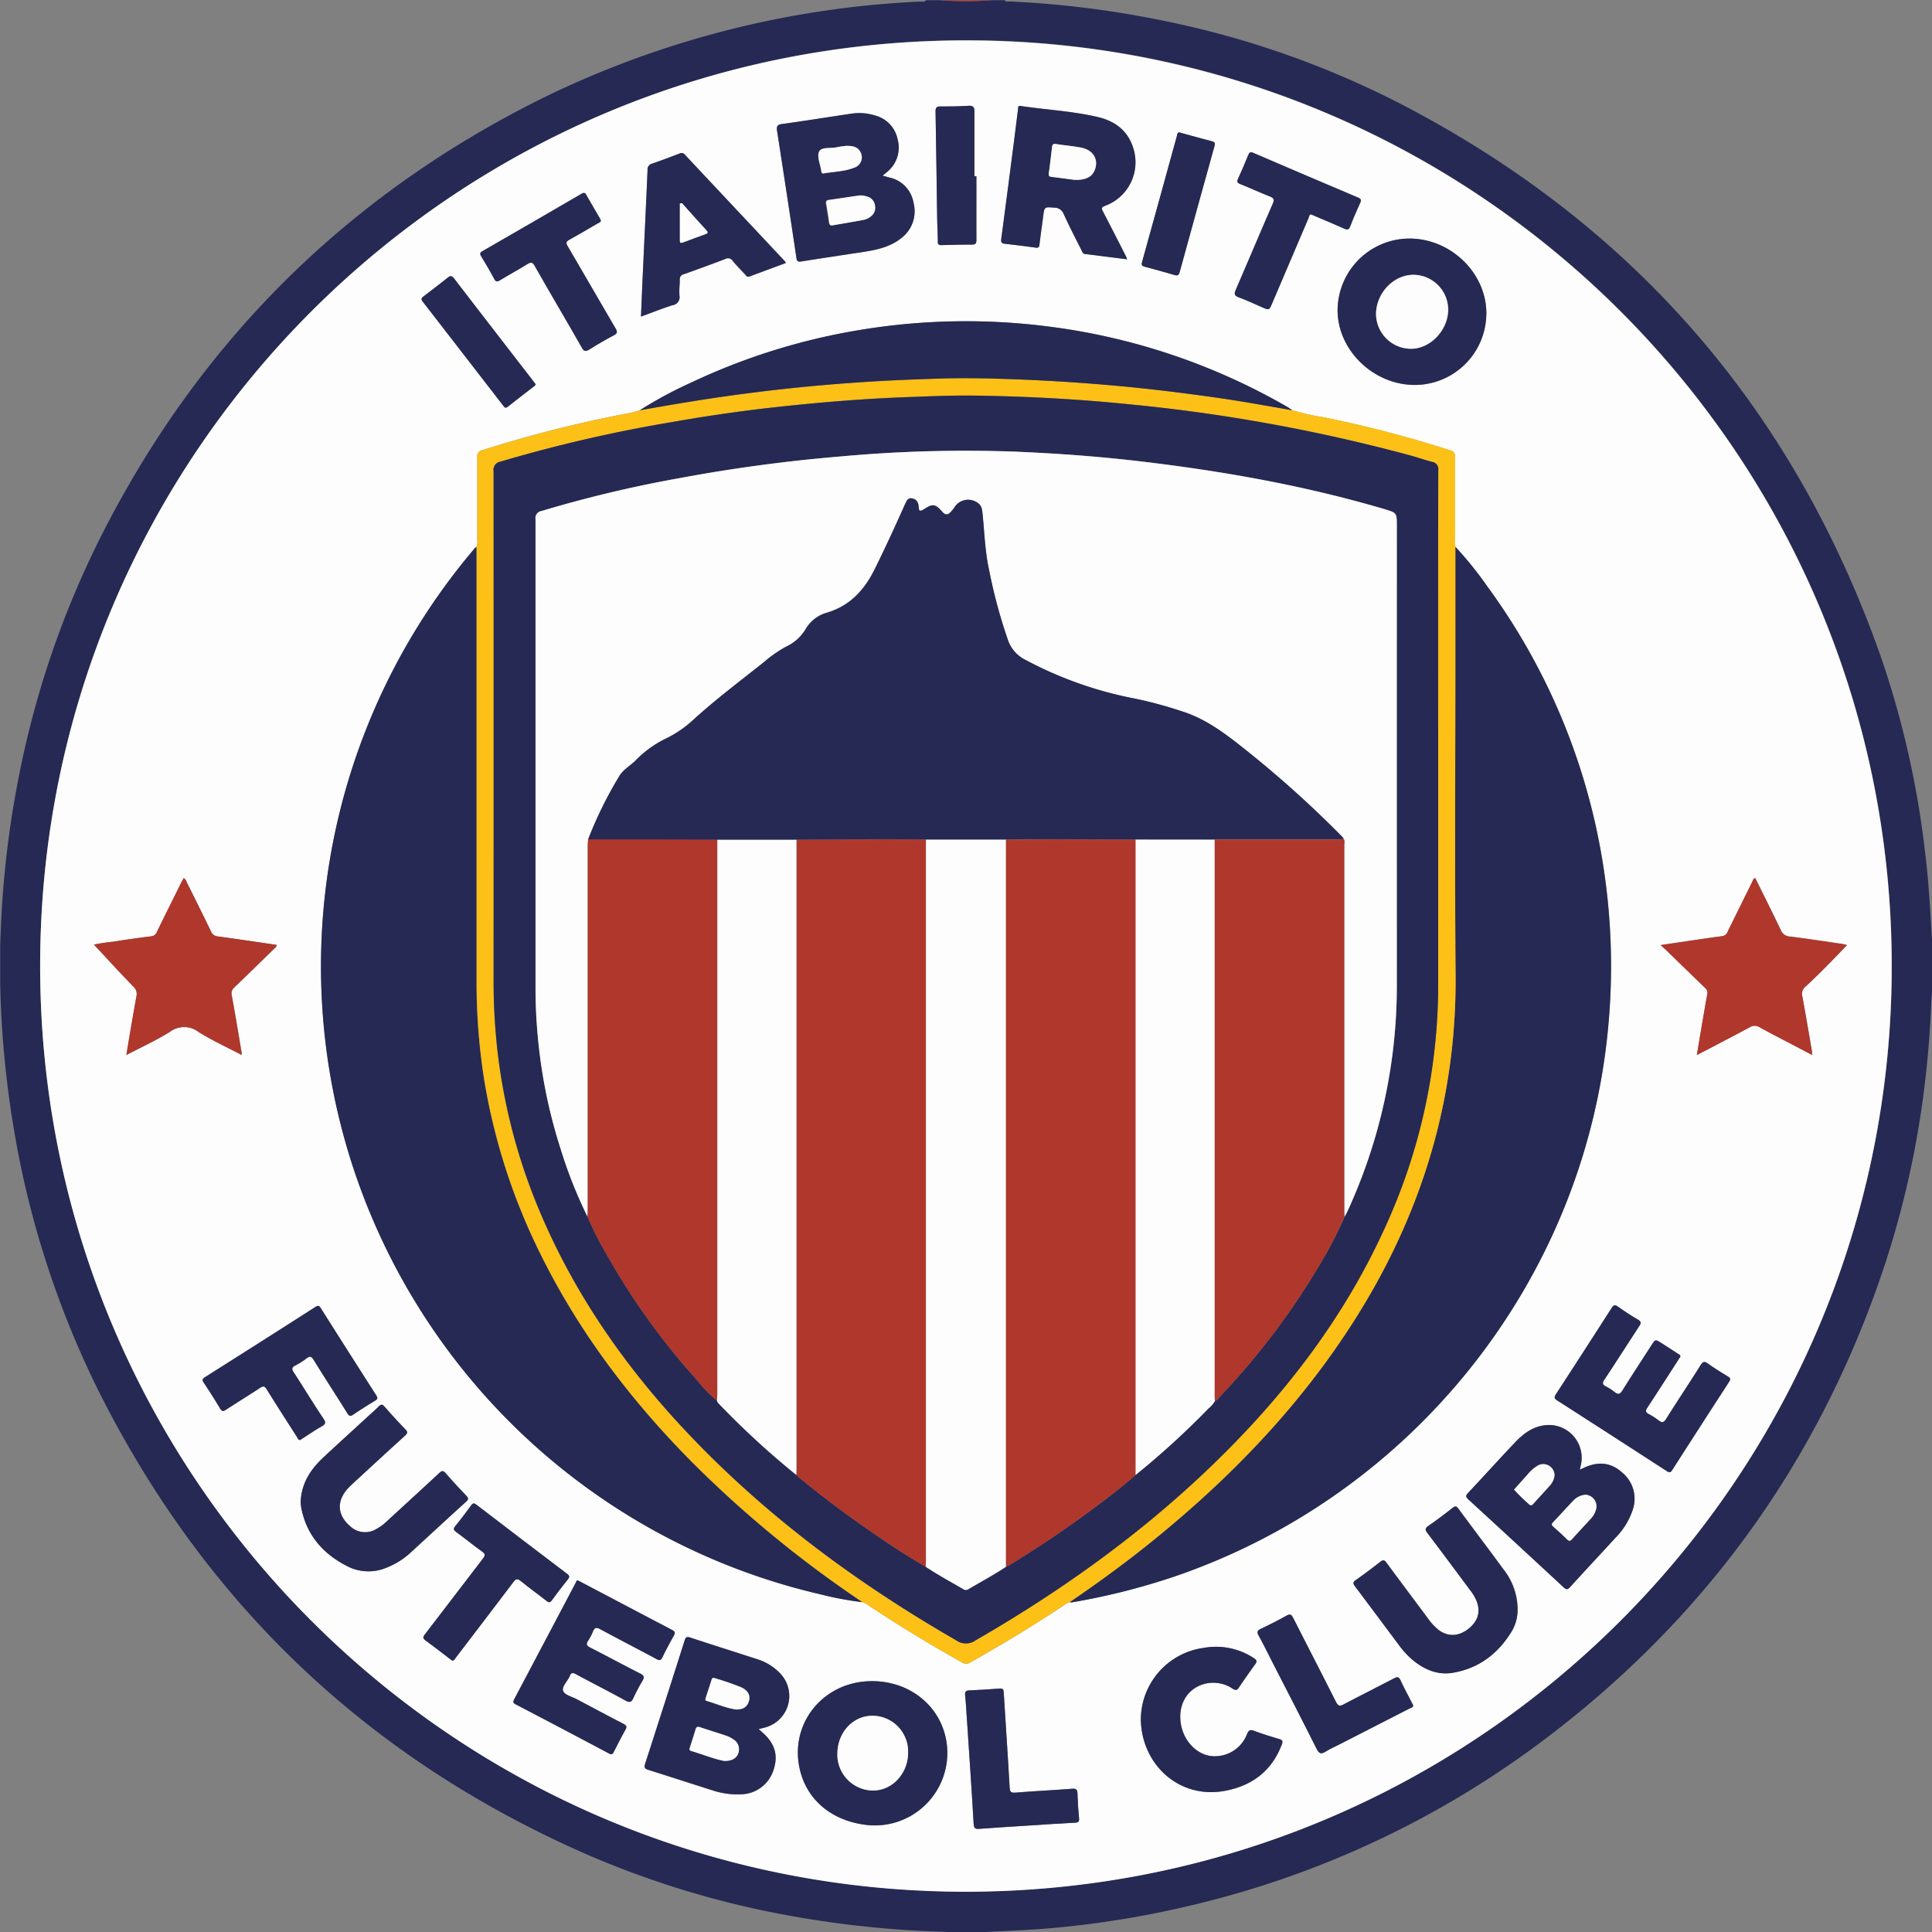
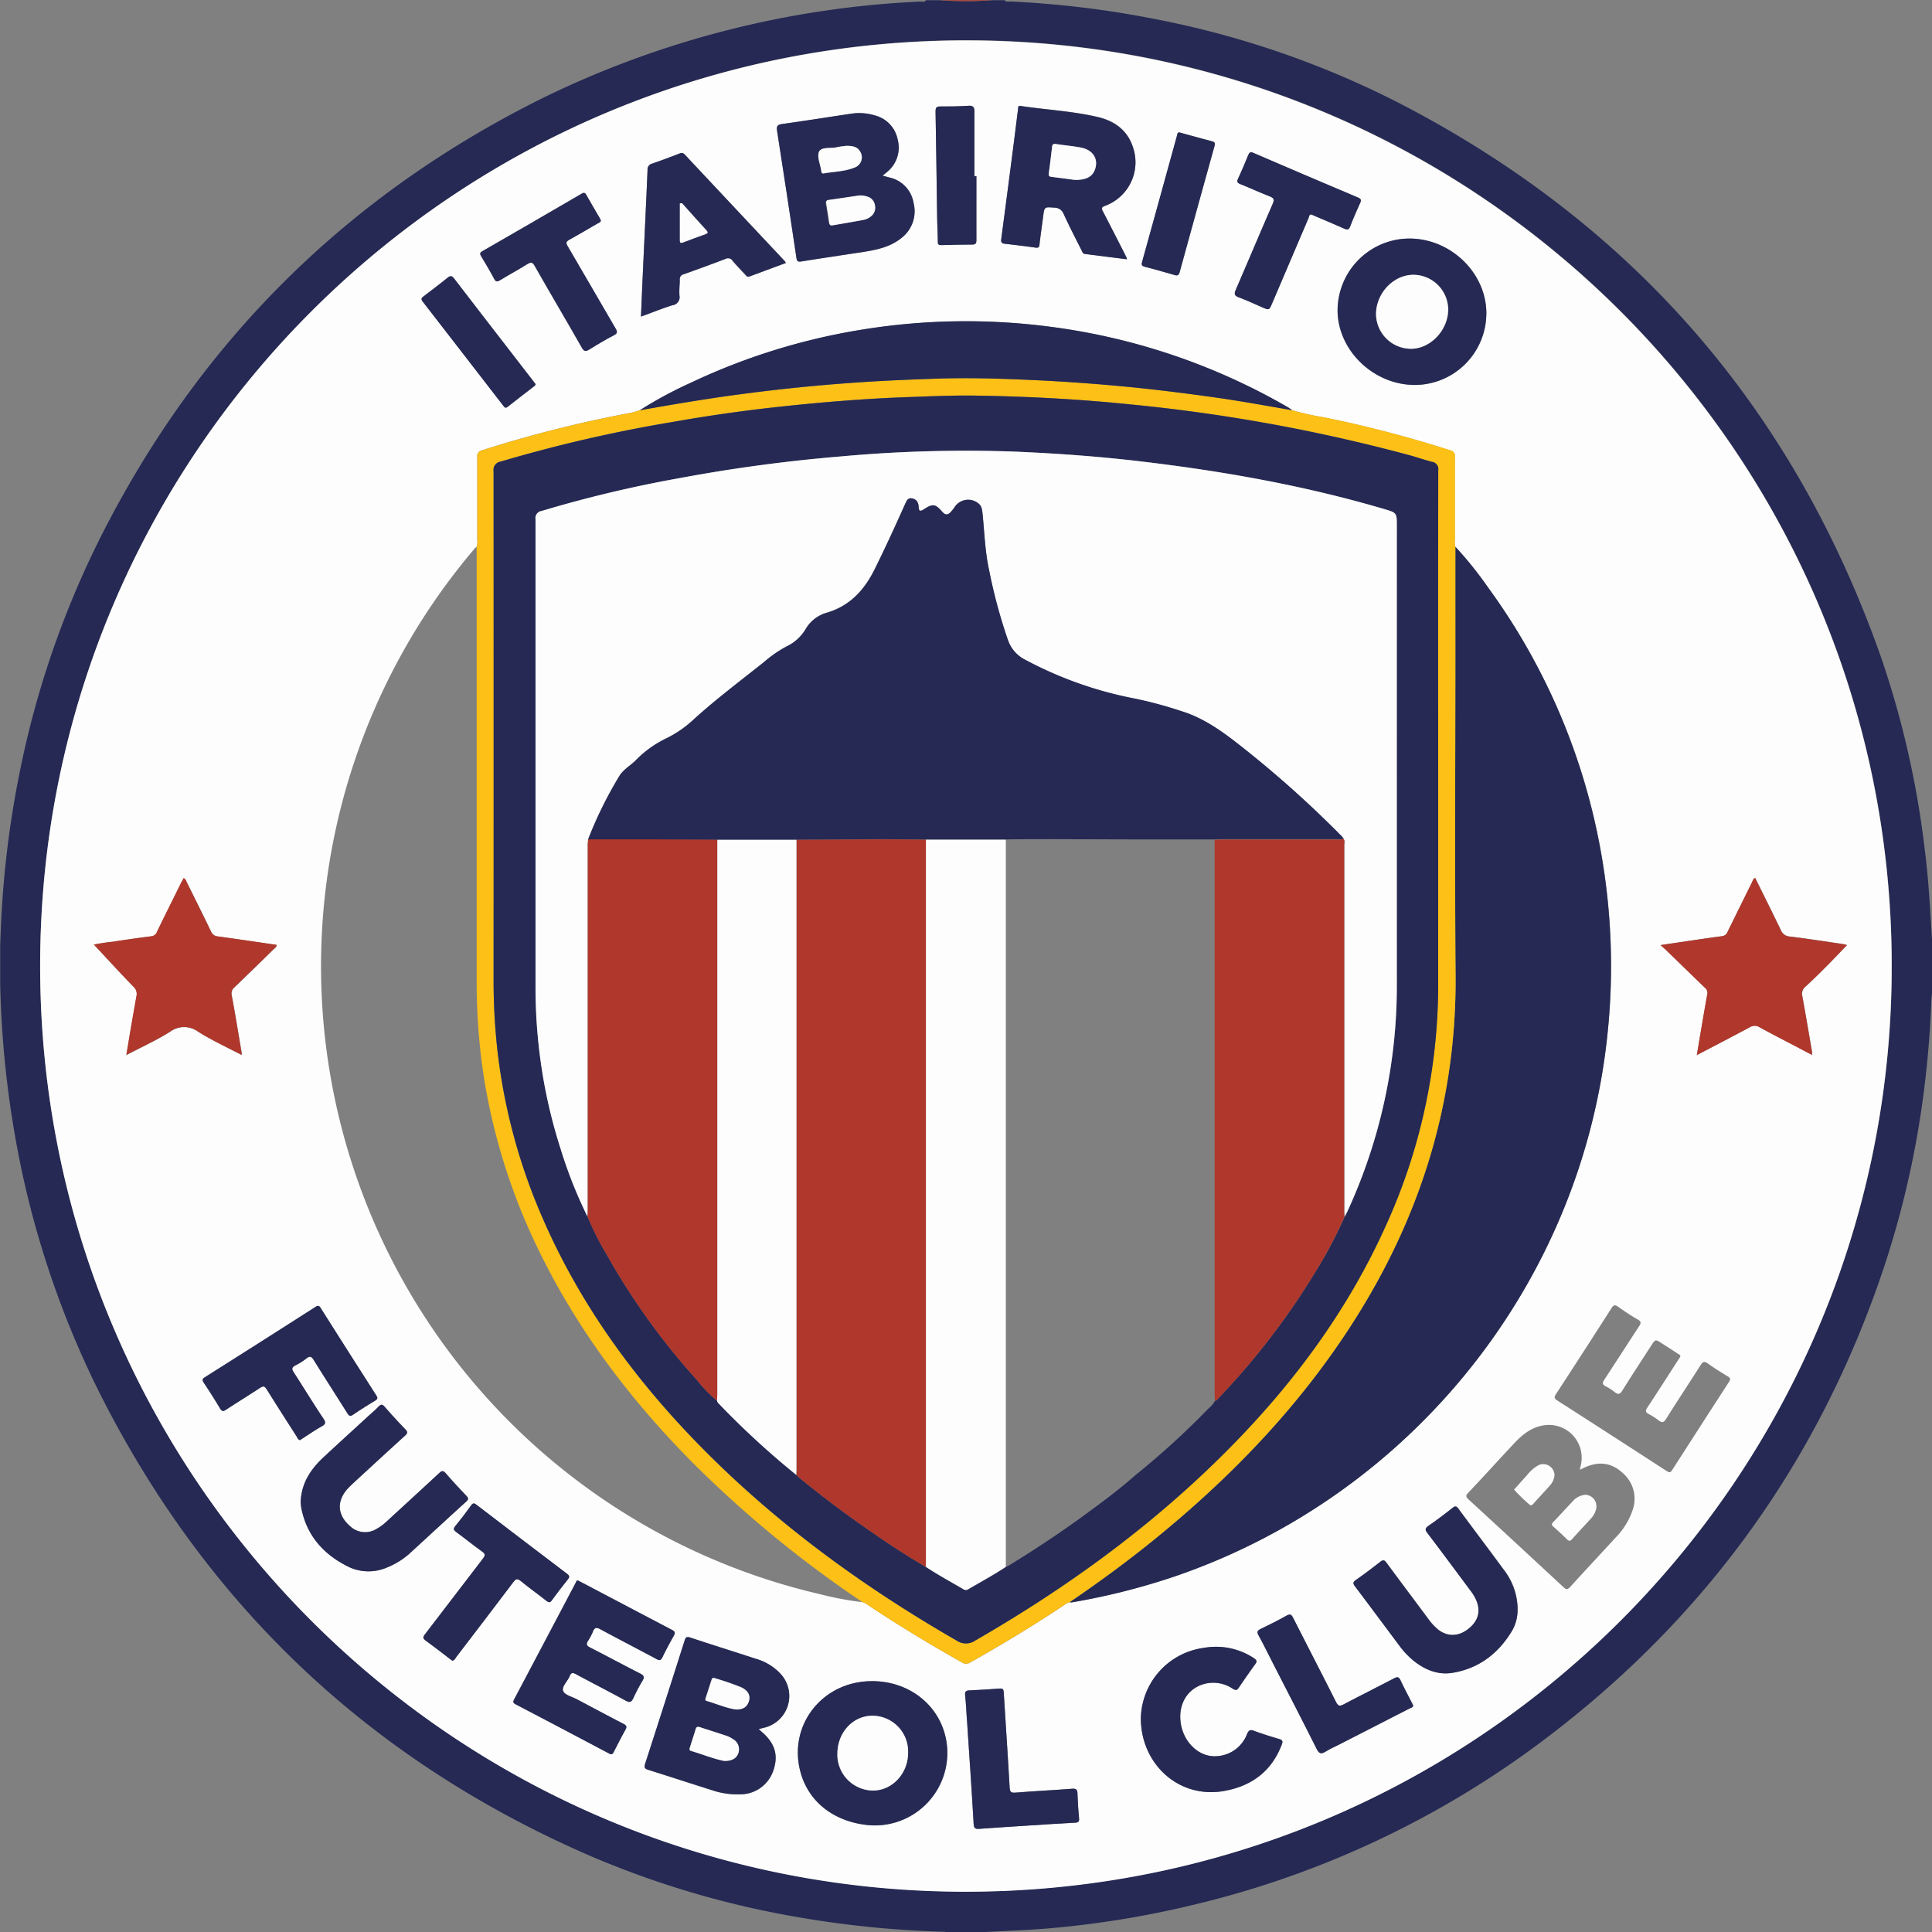
<svg xmlns="http://www.w3.org/2000/svg" id="Layer_1" data-name="Layer 1" viewBox="0 0 500 500">
  <rect x="0" y="0" width="500" height="500" fill="#808080" stroke="none" />
  <defs>
    <style>.cls-1{fill:#252954;}.cls-2{fill:#b0372b;}.cls-3{fill:#fdfdfd;}.cls-4{fill:#fcc016;}</style>
  </defs>
  <title>Artboard 1</title>
  <path class="cls-1" d="M500,243.11v13.78c-.06.8-.15,1.6-.18,2.41q-.43,11.1-1.8,22.14a241,241,0,0,1-10.61,47q-25.07,74.65-88.06,122a244.69,244.69,0,0,1-90.25,42.47,250.59,250.59,0,0,1-36,6c-6,.57-12.11.77-18.17,1.1h-9.76c-.33,0-.66-.06-1-.07a265.57,265.57,0,0,1-39.87-4.17,238.23,238.23,0,0,1-53.17-16.17Q66.94,442.43,25.64,360.23a241.51,241.51,0,0,1-21.81-66.6,259.35,259.35,0,0,1-3.78-39v-9.18c0-1.62.1-3.24.16-4.86A255.37,255.37,0,0,1,4.89,200.9a240.88,240.88,0,0,1,21.27-62.15Q64.47,63.06,140.54,25.33A247.83,247.83,0,0,1,238.11.41c.52,0,1.15.22,1.56-.36h3.44a96,96,0,0,0,13.78,0H260c.43.56,1,.32,1.58.34a253.21,253.21,0,0,1,37.22,4.52,237.24,237.24,0,0,1,63.05,21.64q91,46.92,125,143.66a238.92,238.92,0,0,1,11.27,49.63C499.12,227.57,499.52,235.34,500,243.11ZM10.39,250c0,131.35,105.91,238.63,237.9,239.51,133.28.9,240-106.19,241.3-237,1.35-133.16-105.7-241.3-238-242.11C117.88,9.66,10.34,117.77,10.39,250Z" />
  <path class="cls-2" d="M256.89.05a96,96,0,0,1-13.78,0Z" />
  <path class="cls-3" d="M10.39,250C10.34,117.77,117.88,9.66,251.55,10.47c132.34.81,239.39,109,238,242.11-1.32,130.78-108,237.87-241.3,237C116.3,488.67,10.39,381.39,10.39,250ZM334.45,106.18c-.43-.29-.84-.61-1.28-.87a165,165,0,0,0-61-20.69,167.91,167.91,0,0,0-50.24.9,164.41,164.41,0,0,0-43,13.5,106.14,106.14,0,0,0-13.33,7.16c-.73.21-1.45.47-2.19.62a321.37,321.37,0,0,0-38.65,9.73,1.54,1.54,0,0,0-1.24,1.81c0,7.12,0,14.23,0,21.35a4.21,4.21,0,0,1-.17,1.83,2.56,2.56,0,0,0-.44.36,166.83,166.83,0,0,0,89.25,270.68,83.33,83.33,0,0,0,11.09,2.08,4.93,4.93,0,0,1,1.62.89c7.83,5.22,15.88,10.07,24.07,14.69a1.93,1.93,0,0,0,2.2,0c8.19-4.62,16.24-9.48,24.07-14.69a4.93,4.93,0,0,1,1.62-.89,2.16,2.16,0,0,0,.56.05,174.32,174.32,0,0,0,27.18-6.9c61-21.12,104.78-75.93,111.44-140.06a168.27,168.27,0,0,0-1.67-47.27A165,165,0,0,0,385.08,152a96.51,96.51,0,0,0-8.43-10.49,4.4,4.4,0,0,1-.17-1.84c0-7.17,0-14.34,0-21.52a1.4,1.4,0,0,0-1.16-1.59A306.5,306.5,0,0,0,342.53,108,64.08,64.08,0,0,1,334.45,106.18ZM47.54,227.25c-.25.47-.5.92-.72,1.38-2,4.15-4.11,8.3-6.14,12.46a1.76,1.76,0,0,1-1.42,1.21c-3.32.43-6.63.88-9.93,1.41a49.12,49.12,0,0,0-5,.75c3.32,3.56,6.7,7.26,10.19,10.87a2.54,2.54,0,0,1,.82,2.51c-.55,2.86-1,5.73-1.51,8.61-.36,2.11-.71,4.23-1.1,6.6,4-2.08,7.77-3.8,11.27-6a6.11,6.11,0,0,1,7.35,0c3.56,2.21,7.39,4,11.24,6,0-.41,0-.64-.08-.86-.82-4.85-1.61-9.7-2.51-14.54a2.05,2.05,0,0,1,.7-2.12c3.38-3.24,6.73-6.52,10.07-9.8.32-.31.79-.54.86-1.17-5.06-.74-10.11-1.5-15.17-2.19a2.08,2.08,0,0,1-1.83-1.29c-2-4.18-4.08-8.32-6.14-12.47C48.22,228.13,48.14,227.57,47.54,227.25Zm391.6,45.81c4.75-2.49,9.24-4.81,13.68-7.23a2.39,2.39,0,0,1,2.62,0c2.72,1.51,5.48,2.92,8.23,4.36L469,273c0-.51,0-.84-.09-1.16-.8-4.66-1.59-9.32-2.44-14a2.4,2.4,0,0,1,.8-2.52c1.88-1.69,3.67-3.48,5.46-5.28s3.51-3.62,5.29-5.47a10.77,10.77,0,0,0-1.15-.28c-4.53-.66-9.07-1.37-13.62-1.93a2.62,2.62,0,0,1-2.35-1.66c-2.16-4.53-4.41-9-6.64-13.5-.57.25-.64.76-.84,1.18q-3.15,6.34-6.28,12.72a1.74,1.74,0,0,1-1.45,1.17c-2.51.31-5,.7-7.52,1.06l-8.38,1.24c.67.61,1.1,1,1.5,1.37,3.33,3.23,6.64,6.48,10,9.69a1.67,1.67,0,0,1,.56,1.74C440.9,262.52,440.05,267.64,439.14,273.06ZM408.85,380.38l.3-1.36a8.48,8.48,0,0,0-8.48-10.25c-3.62.13-6.29,2.1-8.63,4.58-4.06,4.31-8,8.71-12.09,13-.67.7-.6,1.05.07,1.67q12.36,11.35,24.64,22.77c.69.64,1,.63,1.67-.06,3.92-4.31,7.91-8.57,11.85-12.87a18.49,18.49,0,0,0,4.32-7,8.78,8.78,0,0,0-2.66-9.75c-2.93-2.67-6.19-2.91-9.7-1.35C409.79,379.92,409.46,380.09,408.85,380.38ZM196.34,447.5l1.22-.3a8.43,8.43,0,0,0,4.69-13.74,13.84,13.84,0,0,0-6.59-4.13c-5.67-1.84-11.37-3.62-17-5.5-1-.33-1.22,0-1.47.81q-5.08,16-10.22,31.89c-.29.91-.12,1.23.76,1.51,5.6,1.76,11.17,3.58,16.77,5.35a20.34,20.34,0,0,0,7.19,1,9,9,0,0,0,8.41-6c1.4-3.94.57-7-2.67-9.92Zm32.08-402c.5-.43.83-.69,1.15-1a8.11,8.11,0,0,0,2.73-8.38,8,8,0,0,0-5.88-6.23,13.74,13.74,0,0,0-6.24-.44c-5.91.87-11.79,1.83-17.7,2.64-1.35.18-1.57.61-1.37,1.88q2.58,16.4,5,32.83c.14.93.5,1,1.33.86,5.37-.86,10.76-1.66,16.14-2.48,3.47-.53,6.86-1.29,9.68-3.57a8.71,8.71,0,0,0,3.15-9.1,8.05,8.05,0,0,0-6.25-6.56ZM291.68,67.1c-.12-.34-.16-.52-.24-.68-2-3.87-3.93-7.74-5.94-11.59-.43-.81-.59-1.16.51-1.57A12,12,0,0,0,293.19,38c-1.44-4.37-4.81-6.74-9.06-7.73-6.56-1.55-13.32-1.87-20-2.87-.74-.11-.6.4-.65.8-.34,2.65-.66,5.3-1,8Q260.84,49,259.15,61.87c-.1.78.09,1.12.9,1.21q4,.45,8,1c.78.11,1-.17,1-.88.28-2.41.64-4.82.95-7.24s.31-2.43,2.79-2.23a2.56,2.56,0,0,1,2.51,1.62c1.42,3.13,3,6.18,4.55,9.25.22.44.28,1,1,1.13Zm93,14c0-10.45-9.22-19.36-20-19.34a18.65,18.65,0,0,0-18.53,18.53c0,10.4,9.3,19.35,20,19.35A18.55,18.55,0,0,0,384.66,81.07Zm-159,354c-12.79,0-21.76,11.33-18.53,23.45,2,7.56,8.31,12.67,16.92,13.73a18.76,18.76,0,0,0,20.8-21.93C243.22,441.33,235.37,435.1,225.68,435.08ZM149.5,409c-.36.1-.44.45-.59.73q-7.91,15-15.84,30c-.31.6-.41.93.33,1.32q12.14,6.33,24.21,12.75c.64.34.9.19,1.2-.4,1-1.92,1.95-3.83,3-5.7.49-.84.3-1.18-.51-1.6-4-2.07-8-4.2-12-6.33-1.26-.67-3.18-1.11-3.57-2.13-.46-1.18,1.15-2.54,1.69-3.9.36-.88.76-.93,1.59-.49,4.28,2.31,8.62,4.51,12.89,6.86,1.11.61,1.53.35,2-.68a46.73,46.73,0,0,1,2.33-4.43c.58-.95.44-1.39-.56-1.9-4.34-2.21-8.62-4.54-13-6.75-.92-.47-1-.89-.51-1.71a14.58,14.58,0,0,0,1.27-2.41c.41-1,.87-1.17,1.87-.62,4.83,2.61,9.71,5.12,14.55,7.72.84.46,1.2.33,1.6-.51.9-1.84,1.85-3.67,2.87-5.44.47-.82.37-1.16-.47-1.6q-11.81-6.17-23.58-12.4Zm285.36-57.88c.07-.49-.32-.58-.58-.75-1.43-.94-2.88-1.87-4.33-2.8s-1.55-1-2.58.6c-2.51,3.9-5.06,7.77-7.51,11.7-.61,1-1.09,1.1-2,.39a13,13,0,0,0-2.28-1.47c-.9-.47-.94-.88-.38-1.73,3-4.59,6-9.24,9-13.83.52-.8.59-1.2-.32-1.73-1.77-1-3.49-2.17-5.17-3.35-.79-.56-1.15-.39-1.64.37q-7.15,11.18-14.39,22.28c-.5.77-.47,1.13.34,1.64q14.18,9.09,28.31,18.26c.67.43,1,.44,1.44-.27q7.31-11.4,14.68-22.77c.43-.66.45-1-.27-1.43-1.76-1.07-3.52-2.15-5.18-3.35-1-.7-1.35-.44-1.92.46-2.94,4.65-6,9.23-8.9,13.88-.63,1-1.1,1-1.94.37a17.3,17.3,0,0,0-2.53-1.63c-1-.49-.86-1-.33-1.75,2.68-4.07,5.3-8.18,7.95-12.28C434.52,351.66,434.69,351.38,434.86,351.13Zm-357,37.7A12.12,12.12,0,0,0,78,390.4c1.49,7.2,5.94,12,12.38,15.15a12,12,0,0,0,9.75.12,19.9,19.9,0,0,0,6.36-4.06c4.73-4.31,9.43-8.67,14.18-13,.71-.64.57-1,0-1.56-1.81-1.91-3.6-3.83-5.32-5.82-.64-.74-1-.65-1.67,0-4.51,4.2-9.07,8.35-13.6,12.53a13.1,13.1,0,0,1-2.76,2,5.6,5.6,0,0,1-6.66-.77c-3.35-2.87-3.59-6.46-.65-9.75.48-.54,1-1,1.54-1.51,4.43-4.08,8.85-8.16,13.31-12.21.62-.57.75-.91.11-1.58-1.85-1.93-3.67-3.89-5.42-5.91-.63-.72-1-.6-1.57,0-.79.83-1.67,1.57-2.52,2.34-3.87,3.56-7.76,7.09-11.61,10.67C80.42,380.21,78,383.85,77.81,388.83Zm314.93,27.63a16.94,16.94,0,0,0-3.69-10.37c-3.84-5.25-7.78-10.42-11.63-15.66-.55-.76-.9-.69-1.56-.18-2,1.59-4.09,3.16-6.21,4.62-.93.65-.84,1.07-.23,1.88,3.76,5,7.45,9.95,11.17,14.93a11.07,11.07,0,0,1,1.52,2.59c1.12,2.78.4,5.26-2.09,7.24s-5.24,2.11-7.66.35a13.76,13.76,0,0,1-2.74-2.91c-3.59-4.84-7.22-9.65-10.79-14.5-.54-.74-.88-.87-1.63-.28-2.07,1.62-4.17,3.21-6.33,4.71-.84.59-.71,1-.19,1.66,3.86,5.12,7.68,10.26,11.51,15.39a21.6,21.6,0,0,0,3.76,3.94c3,2.36,6.29,3.7,10.11,3,6.73-1.16,11.68-5,15.17-10.73A10.69,10.69,0,0,0,392.74,416.46ZM203.37,68.06a2.87,2.87,0,0,0-.27-.5Q190.16,53.76,177.21,40a1.06,1.06,0,0,0-1.36-.26c-2.36.9-4.73,1.8-7.12,2.62A1.52,1.52,0,0,0,167.58,44c-.36,8.64-.79,17.28-1.18,25.92-.19,4-.34,7.89-.52,12,2.83-1,5.43-2.08,8.11-2.93a2.12,2.12,0,0,0,1.78-2.53c-.1-1.33.13-2.68.09-4a1.28,1.28,0,0,1,1-1.43c3.63-1.31,7.26-2.63,10.87-4a1.4,1.4,0,0,1,1.83.5c1,1.21,2.11,2.34,3.19,3.49.31.34.56.8,1.17.57Zm91.88,376.83c.12,11.73,9.91,20.81,21.82,18.57,7-1.31,12.12-5.14,14.7-12,.31-.83.17-1.15-.67-1.4-2.2-.65-4.39-1.33-6.53-2.13-1-.38-1.37-.11-1.78.82a8.92,8.92,0,0,1-8,5.76c-4.22.24-8.09-3.21-9.06-7.88-1.08-5.17,1.37-9.58,6-10.84a9,9,0,0,1,7.38,1.27c.76.47,1.1.36,1.57-.35q2-3,4.19-6c.52-.71.47-1-.28-1.55a17.76,17.76,0,0,0-13-2.69A18.79,18.79,0,0,0,295.25,444.89Zm-217.6-72.2.73-.46c1.61-1,3.18-2.12,4.84-3.05,1-.57,1.19-1,.5-2-2.61-3.94-5.07-8-7.66-11.94-.56-.86-.66-1.33.36-1.84a18.31,18.31,0,0,0,2.91-1.84c.86-.67,1.27-.52,1.84.39,2.87,4.63,5.83,9.19,8.72,13.81.46.74.78.86,1.53.35,1.85-1.26,3.76-2.45,5.68-3.62.63-.39.7-.68.29-1.33Q90.16,349.86,83,338.53c-.38-.61-.66-.74-1.32-.32Q67.39,347.35,53,356.43c-.71.45-.71.77-.28,1.43q2.18,3.28,4.22,6.66c.46.75.79.8,1.53.32,2.91-1.92,5.89-3.73,8.8-5.65.84-.56,1.21-.47,1.74.38,2.55,4.1,5.16,8.16,7.76,12.22C77,372.13,77.12,372.61,77.65,372.69Zm39.41,57.09c.58-.06.73-.58,1-.93,4.93-6.45,9.87-12.9,14.76-19.38.65-.86,1-1,1.94-.3,2.19,1.79,4.48,3.42,6.7,5.17.59.46.9.42,1.35-.18,1.32-1.82,2.68-3.61,4.09-5.35.55-.68.52-1-.19-1.54q-11.72-8.86-23.37-17.81c-.6-.46-.93-.57-1.44.15-1.31,1.82-2.67,3.61-4.09,5.35-.6.73-.39,1.06.27,1.55,2.24,1.64,4.39,3.39,6.64,5,.89.64.89,1,.24,1.87-5,6.51-10,13.07-15,19.58-.57.74-.56,1.08.21,1.64,2.09,1.51,4.12,3.11,6.17,4.67C116.58,429.45,116.82,429.61,117.06,429.78ZM155.52,57.12c-.08-.16-.16-.33-.25-.49-1.2-2.07-2.42-4.12-3.59-6.2-.35-.62-.63-.62-1.21-.29Q137.66,57.61,124.81,65c-.67.39-.7.7-.32,1.33,1.16,1.92,2.3,3.85,3.36,5.83.44.82.81.8,1.53.35,2.33-1.41,4.74-2.69,7-4.13,1-.61,1.41-.58,2,.5,4,7.05,8.14,14,12.16,21.1.58,1,1,1,1.93.47,2.06-1.29,4.16-2.53,6.32-3.66,1-.52,1-.93.46-1.81-4.15-7.09-8.24-14.21-12.4-21.3-.47-.81-.4-1.16.42-1.62,2.47-1.36,4.89-2.8,7.33-4.22C155,57.66,155.38,57.57,155.52,57.12Zm183.83-1.63.87.37c2.55,1.09,5.1,2.15,7.63,3.28.81.36,1.23.36,1.59-.58.78-2.05,1.67-4.06,2.57-6.06.33-.72.25-1-.53-1.38q-13.58-5.74-27.12-11.57c-.85-.36-1.06,0-1.34.63-.83,2-1.66,4.07-2.59,6-.37.81-.27,1.12.56,1.45,2.57,1,5.08,2.19,7.66,3.2,1,.41,1.21.79.75,1.85-3.24,7.43-6.37,14.91-9.6,22.35-.5,1.13-.25,1.52.83,1.92,2,.76,3.95,1.67,5.93,2.52s1.89.8,2.68-1q4.68-11,9.39-22C338.8,56.12,338.76,55.52,339.35,55.49Zm26.4,385.9c-.13-.26-.25-.52-.38-.77-1-1.92-2-3.81-2.91-5.76-.44-.95-.85-.94-1.7-.49-4.32,2.27-8.68,4.43-13,6.71-1,.54-1.44.48-2-.62-3.64-7.25-7.39-14.46-11.06-21.7-.46-.92-.79-1.17-1.77-.62-2.16,1.22-4.39,2.34-6.63,3.41-.87.42-1.08.77-.58,1.69,1.33,2.42,2.54,4.91,3.81,7.38,3.74,7.31,7.53,14.6,11.2,21.95.67,1.36,1.22,1.45,2.4.71s2.45-1.27,3.68-1.91l18-9.22C365.14,442,365.64,441.92,365.75,441.39Zm-115.51,3.75h0c.59,9,1.21,17.92,1.73,26.88.07,1.24.54,1.34,1.54,1.27,4.38-.32,8.76-.6,13.15-.88,3.86-.25,7.71-.51,11.58-.71.88,0,1.12-.33,1-1.2-.2-2.09-.34-4.19-.4-6.29,0-1-.29-1.38-1.41-1.29-4.85.37-9.72.59-14.57,1-1.19.09-1.51-.11-1.58-1.34-.46-8.2-1-16.39-1.53-24.59,0-.83-.25-1-1.08-1-2.57.21-5.14.35-7.72.47-.87,0-1.29.22-1.19,1.24C250,440.85,250.1,443,250.24,445.14ZM138.6,99.41l-.58-.78-5-6.47c-5.14-6.65-10.31-13.29-15.42-20-.67-.89-1.06-.87-1.86-.21-2,1.63-4.06,3.18-6.11,4.74-.55.41-.74.7-.23,1.35q10.47,13.47,20.89,27c.35.46.59.64,1.12.22,2.25-1.78,4.53-3.53,6.8-5.28C138.38,99.85,138.59,99.72,138.6,99.41ZM305.24,34.27c-.63,0-.54.57-.64.92q-4.5,16.28-9,32.57c-.22.8-.08,1.07.72,1.28,2.59.67,5.16,1.4,7.73,2.15.81.24,1.08-.09,1.28-.81q4.46-16.29,9-32.57c.24-.86,0-1.08-.74-1.27-2.59-.68-5.16-1.39-7.74-2.1ZM252.69,45.6h-.51c0-5.59,0-11.18,0-16.77,0-1.19-.41-1.53-1.58-1.46-2.38.15-4.78.21-7.16.17-1.11,0-1.34.32-1.32,1.37.17,9.22.28,18.44.42,27.67,0,2,.15,4,.17,6,0,.72.26.87.93.85,2.63-.08,5.26-.16,7.88-.14,1,0,1.18-.27,1.17-1.21C252.66,56.59,252.69,51.1,252.69,45.6Z" />
-   <path class="cls-1" d="M223.21,414.64a83.33,83.33,0,0,1-11.09-2.08A167,167,0,0,1,91.38,302.13a167,167,0,0,1,31.49-160.25,2.56,2.56,0,0,1,.44-.36c0,.67,0,1.34,0,2q0,54.93,0,109.86a162.62,162.62,0,0,0,1.87,25.42,158.92,158.92,0,0,0,14.13,44.64c10,20.6,23.59,38.61,39.64,54.83A293.85,293.85,0,0,0,223.21,414.64Z" />
  <path class="cls-1" d="M376.65,141.5A96.51,96.51,0,0,1,385.08,152a165,165,0,0,1,29.22,68.47A168.27,168.27,0,0,1,416,267.73c-6.66,64.13-50.42,118.94-111.44,140.06a174.32,174.32,0,0,1-27.18,6.9,2.16,2.16,0,0,1-.56-.05c8.27-5.62,16.3-11.55,24-17.93,19.1-15.78,36-33.57,49.38-54.52,17.48-27.38,26.78-57.14,26.51-89.82-.23-28.2-.05-56.41-.05-84.62Q376.63,154.63,376.65,141.5Z" />
  <path class="cls-4" d="M376.65,141.5q0,13.13,0,26.25c0,28.21-.18,56.42.05,84.62.27,32.68-9,62.44-26.51,89.82-13.39,20.95-30.28,38.74-49.38,54.52-7.7,6.38-15.73,12.31-24,17.93a4.93,4.93,0,0,0-1.62.89c-7.83,5.21-15.88,10.07-24.07,14.69a1.93,1.93,0,0,1-2.2,0c-8.19-4.62-16.24-9.47-24.07-14.69a4.93,4.93,0,0,0-1.62-.89A293.85,293.85,0,0,1,179,378.28c-16.05-16.22-29.64-34.23-39.64-54.83a158.92,158.92,0,0,1-14.13-44.64,162.62,162.62,0,0,1-1.87-25.42q0-54.93,0-109.86c0-.67,0-1.34,0-2a4.21,4.21,0,0,0,.17-1.83c0-7.12,0-14.23,0-21.35a1.54,1.54,0,0,1,1.24-1.81,321.37,321.37,0,0,1,38.65-9.73c.74-.15,1.46-.41,2.19-.62,8.79-1.57,17.59-3.05,26.44-4.21q14.92-1.95,29.93-3c7-.49,13.94-.77,20.91-1,7.5-.24,15,0,22.5.29q14.9.65,29.72,2.17c6.56.69,13.09,1.54,19.62,2.45s13.19,2.14,19.78,3.29a64.08,64.08,0,0,0,8.08,1.8,306.5,306.5,0,0,1,32.81,8.57,1.4,1.4,0,0,1,1.16,1.59c0,7.18,0,14.35,0,21.52A4.4,4.4,0,0,0,376.65,141.5ZM372.2,191q0-34.65,0-69.3a1.87,1.87,0,0,0-1.62-2.18c-2-.52-3.93-1.2-5.91-1.74a441,441,0,0,0-72.8-13.19c-13-1.32-26.12-2-39.22-2.21-6.08-.1-12.14.19-18.21.4-10.76.37-21.47,1.27-32.17,2.42q-14.18,1.51-28.22,4a372.85,372.85,0,0,0-44.52,10.26,2.14,2.14,0,0,0-1.8,2.48q.08,65.64,0,131.29a164.24,164.24,0,0,0,.85,17.32,151.12,151.12,0,0,0,11.79,44.58c9,20.69,21.71,38.84,37.09,55.21,20.45,21.75,44.16,39.3,70,54.17a4.3,4.3,0,0,0,5,0c24-13.83,46.19-30,65.69-49.72,16.57-16.77,30.43-35.47,40.22-57A150.32,150.32,0,0,0,372.19,255Q372.22,223,372.2,191Z" />
  <path class="cls-1" d="M334.45,106.18c-6.59-1.15-13.16-2.35-19.78-3.29s-13.06-1.76-19.62-2.45q-14.82-1.55-29.72-2.17c-7.49-.33-15-.53-22.5-.29-7,.23-14,.51-20.91,1q-15,1-29.93,3c-8.85,1.16-17.65,2.64-26.44,4.21A106.14,106.14,0,0,1,178.88,99a164.41,164.41,0,0,1,43-13.5,167.91,167.91,0,0,1,50.24-.9,165,165,0,0,1,61,20.69C333.61,105.57,334,105.89,334.45,106.18Z" />
  <path class="cls-2" d="M47.54,227.25c.6.32.68.88.91,1.33,2.06,4.15,4.13,8.29,6.14,12.47a2.08,2.08,0,0,0,1.83,1.29c5.06.69,10.11,1.45,15.17,2.19-.07.63-.54.86-.86,1.17-3.34,3.28-6.69,6.56-10.07,9.8a2.05,2.05,0,0,0-.7,2.12c.9,4.84,1.69,9.69,2.51,14.54,0,.22,0,.45.08.86-3.85-2-7.68-3.77-11.24-6a6.11,6.11,0,0,0-7.35,0c-3.5,2.2-7.31,3.92-11.27,6,.39-2.37.74-4.49,1.1-6.6.49-2.88,1-5.75,1.51-8.61a2.54,2.54,0,0,0-.82-2.51C31,251.72,27.61,248,24.29,244.46a49.12,49.12,0,0,1,5-.75c3.3-.53,6.61-1,9.93-1.41a1.76,1.76,0,0,0,1.42-1.21c2-4.16,4.09-8.31,6.14-12.46C47,228.17,47.29,227.72,47.54,227.25Z" />
  <path class="cls-2" d="M439.14,273.06c.91-5.42,1.76-10.54,2.67-15.66a1.67,1.67,0,0,0-.56-1.74c-3.34-3.21-6.65-6.46-10-9.69-.4-.4-.83-.76-1.5-1.37l8.38-1.24c2.51-.36,5-.75,7.52-1.06a1.74,1.74,0,0,0,1.45-1.17q3.12-6.37,6.28-12.72c.2-.42.27-.93.84-1.18,2.23,4.5,4.48,9,6.64,13.5a2.62,2.62,0,0,0,2.35,1.66c4.55.56,9.09,1.27,13.62,1.93a10.77,10.77,0,0,1,1.15.28c-1.78,1.85-3.51,3.69-5.29,5.47s-3.58,3.59-5.46,5.28a2.4,2.4,0,0,0-.8,2.52c.85,4.65,1.64,9.31,2.44,14,.05.32.05.65.09,1.16l-5.31-2.78c-2.75-1.44-5.51-2.85-8.23-4.36a2.39,2.39,0,0,0-2.62,0C448.38,268.25,443.89,270.57,439.14,273.06Z" />
-   <path class="cls-1" d="M408.85,380.38c.61-.29.94-.46,1.29-.61,3.51-1.56,6.77-1.32,9.7,1.35a8.78,8.78,0,0,1,2.66,9.75,18.49,18.49,0,0,1-4.32,7c-3.94,4.3-7.93,8.56-11.85,12.87-.63.69-1,.7-1.67.06Q392.38,399.41,380,388.05c-.67-.62-.74-1-.07-1.67,4.06-4.32,8-8.72,12.09-13,2.34-2.48,5-4.45,8.63-4.58A8.48,8.48,0,0,1,409.15,379Zm1.45,6.46a4.92,4.92,0,0,0-3.34,1.75c-1.69,1.75-3.29,3.58-5,5.33-.52.54-.38.81.1,1.24,1.18,1,2.35,2.1,3.46,3.21.55.55.87.47,1.34-.07,1.56-1.74,3.17-3.44,4.74-5.17a5.51,5.51,0,0,0,1.52-2.86A3,3,0,0,0,410.3,386.84Zm-8-5.06a2.92,2.92,0,0,0-4.12-2.61,10.05,10.05,0,0,0-3,2.61c-1.12,1.23-2.23,2.48-3.34,3.72a44.78,44.78,0,0,0,3.75,3.67c.44.47.76.56,1.24,0,1.39-1.58,2.84-3.09,4.23-4.67A4.64,4.64,0,0,0,402.31,381.78Z" />
  <path class="cls-1" d="M196.34,447.5l1.06.93c3.24,2.9,4.07,6,2.67,9.92a9,9,0,0,1-8.41,6,20.34,20.34,0,0,1-7.19-1c-5.6-1.77-11.17-3.59-16.77-5.35-.88-.28-1-.6-.76-1.51q5.16-15.93,10.22-31.89c.25-.81.5-1.14,1.47-.81,5.66,1.88,11.36,3.66,17,5.5a13.84,13.84,0,0,1,6.59,4.13,8.43,8.43,0,0,1-4.69,13.74Zm-9,8.22c2.07.08,3.33-.7,3.75-2.09a3,3,0,0,0-1.44-3.56,6.94,6.94,0,0,0-1.65-.84c-2.27-.77-4.55-1.46-6.82-2.22-.61-.2-1-.17-1.17.53-.46,1.55-1,3.09-1.46,4.64-.12.37-.27.79.26.95C181.79,454,184.68,455.19,187.36,455.72Zm3.2-13.3c1.94,0,2.88-.76,3.29-2.35.35-1.37-.29-2.57-2-3.38a71.82,71.82,0,0,0-6.89-2.38c-.46-.17-.69,0-.83.44-.49,1.55-1,3.09-1.5,4.63-.1.32-.23.69.24.82C185.55,441,188.09,442.12,190.56,442.42Z" />
  <path class="cls-1" d="M228.42,45.46l1.76.48a8.05,8.05,0,0,1,6.25,6.56,8.71,8.71,0,0,1-3.15,9.1c-2.82,2.28-6.21,3-9.68,3.57-5.38.82-10.77,1.62-16.14,2.48-.83.13-1.19.07-1.33-.86q-2.46-16.43-5-32.83c-.2-1.27,0-1.7,1.37-1.88,5.91-.81,11.79-1.77,17.7-2.64a13.74,13.74,0,0,1,6.24.44,8,8,0,0,1,5.88,6.23,8.11,8.11,0,0,1-2.73,8.38C229.25,44.77,228.92,45,228.42,45.46Zm-13,12.86c2.68-.46,5.37-.91,8-1.38a4.22,4.22,0,0,0,1.91-.93,2.8,2.8,0,0,0,1-2.81,2.74,2.74,0,0,0-2.09-2.31,5.05,5.05,0,0,0-2.12-.24c-2.55.37-5.1.77-7.66,1.12-.6.08-.85.3-.75.92.28,1.65.55,3.29.78,5C214.69,58.19,214.9,58.41,215.46,58.32ZM219,37.74c-.67.1-1.58.16-2.46.37-1.57.36-3.9-.21-4.55,1.11s.28,3.2.52,4.85c0,.09,0,.19.05.28,0,.4.24.59.66.52,2.62-.44,5.33-.46,7.83-1.47a2.81,2.81,0,0,0,1.54-4.21C221.85,37.91,220.57,37.76,219,37.74Z" />
  <path class="cls-1" d="M291.68,67.1l-10.87-1.36c-.68-.08-.74-.69-1-1.13-1.54-3.07-3.13-6.12-4.55-9.25a2.56,2.56,0,0,0-2.51-1.62c-2.48-.2-2.47-.22-2.79,2.23s-.67,4.83-.95,7.24c-.08.71-.26,1-1,.88q-4-.56-8-1c-.81-.09-1-.43-.9-1.21q1.71-12.84,3.36-25.69c.34-2.65.66-5.3,1-7.95.05-.4-.09-.91.65-.8,6.65,1,13.41,1.32,20,2.87,4.25,1,7.62,3.36,9.06,7.73A12,12,0,0,1,286,53.26c-1.1.41-.94.76-.51,1.57,2,3.85,4,7.72,5.94,11.59C291.52,66.58,291.56,66.76,291.68,67.1ZM278.09,46.55c2.84.09,4.45-.73,5.16-2.36,1.22-2.78-.25-5.36-3.53-6-2.15-.41-4.35-.57-6.51-.92-.82-.13-.89.34-.95.87-.28,2.22-.5,4.45-.83,6.66-.1.73.14.89.78,1C274.34,46,276.46,46.34,278.09,46.55Z" />
  <path class="cls-1" d="M384.66,81.07a18.55,18.55,0,0,1-18.48,18.54c-10.73,0-20-9-20-19.35a18.65,18.65,0,0,1,18.53-18.53C375.44,61.71,384.64,70.62,384.66,81.07ZM366,71.12c-5.12-.14-9.7,4.44-9.9,9.91A9.09,9.09,0,0,0,365,90.27c5.05.13,9.73-4.63,9.84-10A9.06,9.06,0,0,0,366,71.12Z" />
  <path class="cls-1" d="M225.68,435.08c9.69,0,17.54,6.25,19.19,15.25a18.76,18.76,0,0,1-20.8,21.93c-8.61-1.06-14.91-6.17-16.92-13.73C203.92,446.41,212.89,435.06,225.68,435.08Zm-9,18.79a9.31,9.31,0,0,0,9.11,9.52c5.07.08,9.26-4.45,9.19-9.93a9.26,9.26,0,0,0-9.19-9.43C220.75,444,216.71,448.38,216.72,453.87Z" />
  <path class="cls-1" d="M149.5,409l.8.4q11.79,6.21,23.58,12.4c.84.44.94.78.47,1.6-1,1.77-2,3.6-2.87,5.44-.4.84-.76,1-1.6.51-4.84-2.6-9.72-5.11-14.55-7.72-1-.55-1.46-.39-1.87.62a14.58,14.58,0,0,1-1.27,2.41c-.53.82-.41,1.24.51,1.71,4.33,2.21,8.61,4.54,13,6.75,1,.51,1.14.95.56,1.9a46.73,46.73,0,0,0-2.33,4.43c-.47,1-.89,1.29-2,.68-4.27-2.35-8.61-4.55-12.89-6.86-.83-.44-1.23-.39-1.59.49-.54,1.36-2.15,2.72-1.69,3.9.39,1,2.31,1.46,3.57,2.13,4,2.13,8,4.26,12,6.33.81.42,1,.76.51,1.6-1.07,1.87-2,3.78-3,5.7-.3.59-.56.74-1.2.4q-12.09-6.42-24.21-12.75c-.74-.39-.64-.72-.33-1.32q7.94-15,15.84-30C149.06,409.46,149.14,409.11,149.5,409Z" />
-   <path class="cls-1" d="M434.86,351.13c-.17.25-.34.53-.52.81-2.65,4.1-5.27,8.21-7.95,12.28-.53.8-.62,1.26.33,1.75a17.3,17.3,0,0,1,2.53,1.63c.84.64,1.31.65,1.94-.37,2.92-4.65,6-9.23,8.9-13.88.57-.9,1-1.16,1.92-.46,1.66,1.2,3.42,2.28,5.18,3.35.72.43.7.77.27,1.43Q440.1,369,432.78,380.44c-.46.71-.77.7-1.44.27q-14.13-9.16-28.31-18.26c-.81-.51-.84-.87-.34-1.64q7.23-11.12,14.39-22.28c.49-.76.85-.93,1.64-.37,1.68,1.18,3.4,2.31,5.17,3.35.91.53.84.93.32,1.73-3,4.59-5.95,9.24-9,13.83-.56.85-.52,1.26.38,1.73a13,13,0,0,1,2.28,1.47c.88.71,1.36.59,2-.39,2.45-3.93,5-7.8,7.51-11.7,1-1.6,1-1.6,2.58-.6s2.9,1.86,4.33,2.8C434.54,350.55,434.93,350.64,434.86,351.13Z" />
  <path class="cls-1" d="M77.81,388.83c.14-5,2.61-8.62,6-11.77,3.85-3.58,7.74-7.11,11.61-10.67.85-.77,1.73-1.51,2.52-2.34.58-.59.94-.71,1.57,0,1.75,2,3.57,4,5.42,5.91.64.67.51,1-.11,1.58-4.46,4.05-8.88,8.13-13.31,12.21-.53.49-1.06,1-1.54,1.51-2.94,3.29-2.7,6.88.65,9.75a5.6,5.6,0,0,0,6.66.77,13.1,13.1,0,0,0,2.76-2c4.53-4.18,9.09-8.33,13.6-12.53.66-.61,1-.7,1.67,0,1.72,2,3.51,3.91,5.32,5.82.57.59.71.92,0,1.56-4.75,4.29-9.45,8.65-14.18,13a19.9,19.9,0,0,1-6.36,4.06,12,12,0,0,1-9.75-.12C83.9,402.44,79.45,397.6,78,390.4A12.12,12.12,0,0,1,77.81,388.83Z" />
  <path class="cls-1" d="M392.74,416.46a10.69,10.69,0,0,1-1.51,5.72c-3.49,5.76-8.44,9.57-15.17,10.73-3.82.66-7.15-.68-10.11-3a21.6,21.6,0,0,1-3.76-3.94c-3.83-5.13-7.65-10.27-11.51-15.39-.52-.7-.65-1.07.19-1.66,2.16-1.5,4.26-3.09,6.33-4.71.75-.59,1.09-.46,1.63.28,3.57,4.85,7.2,9.66,10.79,14.5a13.76,13.76,0,0,0,2.74,2.91c2.42,1.76,5.17,1.63,7.66-.35s3.21-4.46,2.09-7.24a11.07,11.07,0,0,0-1.52-2.59c-3.72-5-7.41-10-11.17-14.93-.61-.81-.7-1.23.23-1.88,2.12-1.46,4.17-3,6.21-4.62.66-.51,1-.58,1.56.18,3.85,5.24,7.79,10.41,11.63,15.66A16.94,16.94,0,0,1,392.74,416.46Z" />
  <path class="cls-1" d="M203.37,68.06,194,71.53c-.61.23-.86-.23-1.17-.57-1.08-1.15-2.18-2.28-3.19-3.49a1.4,1.4,0,0,0-1.83-.5c-3.61,1.39-7.24,2.71-10.87,4a1.28,1.28,0,0,0-1,1.43c0,1.33-.19,2.68-.09,4A2.12,2.12,0,0,1,174,79c-2.68.85-5.28,1.9-8.11,2.93.18-4.12.33-8.06.52-12,.39-8.64.82-17.28,1.18-25.92a1.52,1.52,0,0,1,1.15-1.65c2.39-.82,4.76-1.72,7.12-2.62a1.06,1.06,0,0,1,1.36.26q12.93,13.83,25.89,27.61A2.87,2.87,0,0,1,203.37,68.06ZM176.51,52.59l-.56.08c0,3.18,0,6.36,0,9.55,0,.73.26.77.86.54,1.92-.74,3.84-1.44,5.77-2.13.66-.24.7-.48.23-1C180.7,57.31,178.61,54.94,176.51,52.59Z" />
  <path class="cls-1" d="M295.25,444.89a18.79,18.79,0,0,1,16.28-18.42,17.76,17.76,0,0,1,13,2.69c.75.5.8.84.28,1.55q-2.16,3-4.19,6c-.47.71-.81.82-1.57.35a9,9,0,0,0-7.38-1.27c-4.6,1.26-7.05,5.67-6,10.84,1,4.67,4.84,8.12,9.06,7.88a8.92,8.92,0,0,0,8-5.76c.41-.93.76-1.2,1.78-.82,2.14.8,4.33,1.48,6.53,2.13.84.25,1,.57.67,1.4-2.58,6.86-7.69,10.69-14.7,12C305.16,465.7,295.37,456.62,295.25,444.89Z" />
  <path class="cls-1" d="M77.65,372.69c-.53-.08-.64-.56-.85-.9-2.6-4.06-5.21-8.12-7.76-12.22-.53-.85-.9-.94-1.74-.38-2.91,1.92-5.89,3.73-8.8,5.65-.74.48-1.07.43-1.53-.32q-2-3.37-4.22-6.66c-.43-.66-.43-1,.28-1.43q14.36-9.07,28.65-18.22c.66-.42.94-.29,1.32.32q7.17,11.33,14.39,22.61c.41.65.34.94-.29,1.33-1.92,1.17-3.83,2.36-5.68,3.62-.75.51-1.07.39-1.53-.35-2.89-4.62-5.85-9.18-8.72-13.81-.57-.91-1-1.06-1.84-.39a18.31,18.31,0,0,1-2.91,1.84c-1,.51-.92,1-.36,1.84,2.59,4,5,8,7.66,11.94.69,1,.51,1.45-.5,2-1.66.93-3.23,2-4.84,3.05Z" />
  <path class="cls-1" d="M117.06,429.78c-.24-.17-.48-.33-.7-.51-2-1.56-4.08-3.16-6.17-4.67-.77-.56-.78-.9-.21-1.64,5-6.51,10-13.07,15-19.58.65-.85.65-1.23-.24-1.87-2.25-1.61-4.4-3.36-6.64-5-.66-.49-.87-.82-.27-1.55,1.42-1.74,2.78-3.53,4.09-5.35.51-.72.84-.61,1.44-.15q11.67,8.94,23.37,17.81c.71.53.74.86.19,1.54-1.41,1.74-2.77,3.53-4.09,5.35-.45.6-.76.64-1.35.18-2.22-1.75-4.51-3.38-6.7-5.17-.9-.73-1.29-.56-1.94.3-4.89,6.48-9.83,12.93-14.76,19.38C117.79,429.2,117.64,429.72,117.06,429.78Z" />
  <path class="cls-1" d="M155.52,57.12c-.14.45-.55.54-.86.72-2.44,1.42-4.86,2.86-7.33,4.22-.82.46-.89.81-.42,1.62,4.16,7.09,8.25,14.21,12.4,21.3.52.88.54,1.29-.46,1.81-2.16,1.13-4.26,2.37-6.32,3.66-.91.56-1.35.55-1.93-.47-4-7.06-8.15-14-12.16-21.1-.61-1.08-1-1.11-2-.5-2.3,1.44-4.71,2.72-7,4.13-.72.45-1.09.47-1.53-.35-1.06-2-2.2-3.91-3.36-5.83-.38-.63-.35-.94.32-1.33q12.85-7.39,25.66-14.86c.58-.33.86-.33,1.21.29,1.17,2.08,2.39,4.13,3.59,6.2C155.36,56.79,155.44,57,155.52,57.12Z" />
  <path class="cls-1" d="M339.35,55.49c-.59,0-.55.63-.72,1q-4.71,11-9.39,22c-.79,1.84-.79,1.85-2.68,1s-3.93-1.76-5.93-2.52c-1.08-.4-1.33-.79-.83-1.92,3.23-7.44,6.36-14.92,9.6-22.35.46-1.06.27-1.44-.75-1.85-2.58-1-5.09-2.17-7.66-3.2-.83-.33-.93-.64-.56-1.45.93-2,1.76-4,2.59-6,.28-.67.49-1,1.34-.63q13.54,5.84,27.12,11.57c.78.33.86.66.53,1.38-.9,2-1.79,4-2.57,6.06-.36.94-.78.94-1.59.58-2.53-1.13-5.08-2.19-7.63-3.28Z" />
  <path class="cls-1" d="M365.75,441.39c-.11.53-.61.58-.95.76l-18,9.22c-1.23.64-2.52,1.18-3.68,1.91s-1.73.65-2.4-.71c-3.67-7.35-7.46-14.64-11.2-21.95-1.27-2.47-2.48-5-3.81-7.38-.5-.92-.29-1.27.58-1.69,2.24-1.07,4.47-2.19,6.63-3.41,1-.55,1.31-.3,1.77.62,3.67,7.24,7.42,14.45,11.06,21.7.56,1.1,1,1.16,2,.62,4.31-2.28,8.67-4.44,13-6.71.85-.45,1.26-.46,1.7.49.9,1.95,1.93,3.84,2.91,5.76C365.5,440.87,365.62,441.13,365.75,441.39Z" />
  <path class="cls-1" d="M250.24,445.14c-.14-2.14-.24-4.29-.46-6.43-.1-1,.32-1.21,1.19-1.24,2.58-.12,5.15-.26,7.72-.47.83-.07,1,.14,1.08,1,.49,8.2,1.07,16.39,1.53,24.59.07,1.23.39,1.43,1.58,1.34,4.85-.39,9.72-.61,14.57-1,1.12-.09,1.38.27,1.41,1.29.06,2.1.2,4.2.4,6.29.08.87-.16,1.16-1,1.2-3.87.2-7.72.46-11.58.71-4.39.28-8.77.56-13.15.88-1,.07-1.47,0-1.54-1.27-.52-9-1.14-17.92-1.73-26.88Z" />
  <path class="cls-1" d="M138.6,99.41c0,.31-.22.44-.4.58-2.27,1.75-4.55,3.5-6.8,5.28-.53.42-.77.24-1.12-.22q-10.43-13.5-20.89-27c-.51-.65-.32-.94.23-1.35,2-1.56,4.12-3.11,6.11-4.74.8-.66,1.19-.68,1.86.21,5.11,6.68,10.28,13.32,15.42,20l5,6.47Z" />
  <path class="cls-1" d="M305.24,34.27l.58.17c2.58.71,5.15,1.42,7.74,2.1.72.19,1,.41.74,1.27q-4.53,16.27-9,32.57c-.2.72-.47,1.05-1.28.81-2.57-.75-5.14-1.48-7.73-2.15-.8-.21-.94-.48-.72-1.28q4.53-16.28,9-32.57C304.7,34.84,304.61,34.25,305.24,34.27Z" />
  <path class="cls-1" d="M252.69,45.6c0,5.5,0,11,0,16.49,0,.94-.21,1.21-1.17,1.21-2.62,0-5.25.06-7.88.14-.67,0-.93-.13-.93-.85,0-2-.14-4-.17-6-.14-9.23-.25-18.45-.42-27.67,0-1.05.21-1.39,1.32-1.37,2.38,0,4.78,0,7.16-.17,1.17-.07,1.59.27,1.58,1.46,0,5.59,0,11.18,0,16.77Z" />
  <path class="cls-1" d="M372.2,191q0,32,0,64a150.32,150.32,0,0,1-13.81,62.8c-9.79,21.55-23.65,40.25-40.22,57-19.5,19.73-41.7,35.89-65.69,49.72a4.3,4.3,0,0,1-5,0c-25.81-14.87-49.52-32.42-70-54.17-15.38-16.37-28.13-34.52-37.09-55.21a151.12,151.12,0,0,1-11.79-44.58,164.24,164.24,0,0,1-.85-17.32q0-65.65,0-131.29a2.14,2.14,0,0,1,1.8-2.48,372.85,372.85,0,0,1,44.52-10.26q14-2.48,28.22-4c10.7-1.15,21.41-2,32.17-2.42,6.07-.21,12.13-.5,18.21-.4,13.1.2,26.18.89,39.22,2.21a441,441,0,0,1,72.8,13.19c2,.54,3.93,1.22,5.91,1.74a1.87,1.87,0,0,1,1.62,2.18Q372.16,156.35,372.2,191ZM314.43,362.56c.55-.15.84-.62,1.19-1a188.59,188.59,0,0,0,24.71-32.25A112.26,112.26,0,0,0,348,314.89c.24-.47.52-.92.73-1.39a139.45,139.45,0,0,0,12.79-58.75q-.09-59.33,0-118.65c0-3.36,0-3.4-3.22-4.35-20.63-6.08-41.71-9.82-63-12.34-10.88-1.29-21.79-2.08-32.73-2.54a355.06,355.06,0,0,0-44.84,1.24,415.4,415.4,0,0,0-42.15,5.68,320.19,320.19,0,0,0-35.37,8.44,1.86,1.86,0,0,0-1.59,2.16q.06,60.84,0,121.66a137.18,137.18,0,0,0,.89,15.16,134.38,134.38,0,0,0,5.57,26,118.44,118.44,0,0,0,7,17.67,76.17,76.17,0,0,0,4.89,9.72,179.91,179.91,0,0,0,23.47,32.63,34.54,34.54,0,0,0,5.16,5.31,2,2,0,0,0,.27.5A215.31,215.31,0,0,0,206.1,381.7a6.92,6.92,0,0,0,.6.61q8.07,6.62,16.63,12.62c5.31,3.71,10.67,7.35,16.3,10.58,3.14,2.09,6.46,3.88,9.71,5.78a1.14,1.14,0,0,0,1.31,0c3.25-1.91,6.58-3.69,9.71-5.78.26-.13.53-.23.77-.38,6.18-3.79,12.23-7.77,18.1-12,5-3.63,10-7.29,14.67-11.4a211.88,211.88,0,0,0,18.86-17.21A6.71,6.71,0,0,0,314.43,362.56Z" />
  <path class="cls-3" d="M410.3,386.84a3,3,0,0,1,2.83,3.43,5.51,5.51,0,0,1-1.52,2.86c-1.57,1.73-3.18,3.43-4.74,5.17-.47.54-.79.62-1.34.07-1.11-1.11-2.28-2.17-3.46-3.21-.48-.43-.62-.7-.1-1.24,1.7-1.75,3.3-3.58,5-5.33A4.92,4.92,0,0,1,410.3,386.84Z" />
  <path class="cls-3" d="M402.31,381.78a4.64,4.64,0,0,1-1.25,2.73c-1.39,1.58-2.84,3.09-4.23,4.67-.48.55-.8.46-1.24,0a44.78,44.78,0,0,1-3.75-3.67c1.11-1.24,2.22-2.49,3.34-3.72a10.05,10.05,0,0,1,3-2.61A2.92,2.92,0,0,1,402.31,381.78Z" />
  <path class="cls-3" d="M187.36,455.72c-2.68-.53-5.57-1.7-8.53-2.59-.53-.16-.38-.58-.26-.95.49-1.55,1-3.09,1.46-4.64.21-.7.56-.73,1.17-.53,2.27.76,4.55,1.45,6.82,2.22a6.94,6.94,0,0,1,1.65.84,3,3,0,0,1,1.44,3.56C190.69,455,189.43,455.8,187.36,455.72Z" />
  <path class="cls-3" d="M190.56,442.42c-2.47-.3-5-1.46-7.66-2.22-.47-.13-.34-.5-.24-.82.5-1.54,1-3.08,1.5-4.63.14-.47.37-.61.83-.44a71.82,71.82,0,0,1,6.89,2.38c1.68.81,2.32,2,2,3.38C193.44,441.66,192.5,442.4,190.56,442.42Z" />
  <path class="cls-3" d="M215.46,58.32c-.56.09-.77-.13-.85-.68-.23-1.66-.5-3.3-.78-5-.1-.62.15-.84.75-.92,2.56-.35,5.11-.75,7.66-1.12a5.05,5.05,0,0,1,2.12.24,2.74,2.74,0,0,1,2.09,2.31,2.8,2.8,0,0,1-1,2.81,4.22,4.22,0,0,1-1.91.93C220.83,57.41,218.14,57.86,215.46,58.32Z" />
  <path class="cls-3" d="M219,37.74c1.55,0,2.83.17,3.59,1.45a2.81,2.81,0,0,1-1.54,4.21c-2.5,1-5.21,1-7.83,1.47-.42.07-.62-.12-.66-.52,0-.09,0-.19-.05-.28-.24-1.65-1.13-3.62-.52-4.85s3-.75,4.55-1.11C217.44,37.9,218.35,37.84,219,37.74Z" />
  <path class="cls-3" d="M278.09,46.55c-1.63-.21-3.75-.51-5.88-.76-.64-.07-.88-.23-.78-1,.33-2.21.55-4.44.83-6.66.06-.53.13-1,.95-.87,2.16.35,4.36.51,6.51.92,3.28.61,4.75,3.19,3.53,6C282.54,45.82,280.93,46.64,278.09,46.55Z" />
  <path class="cls-3" d="M366,71.12a9.06,9.06,0,0,1,8.77,9.14c-.11,5.38-4.79,10.14-9.84,10A9.09,9.09,0,0,1,356.12,81C356.32,75.56,360.9,71,366,71.12Z" />
  <path class="cls-3" d="M216.72,453.87c0-5.49,4-9.85,9.11-9.84a9.26,9.26,0,0,1,9.19,9.43c.07,5.48-4.12,10-9.19,9.93A9.31,9.31,0,0,1,216.72,453.87Z" />
  <path class="cls-3" d="M176.51,52.59c2.1,2.35,4.19,4.72,6.3,7,.47.51.43.75-.23,1-1.93.69-3.85,1.39-5.77,2.13-.6.23-.87.19-.86-.54,0-3.19,0-6.37,0-9.55Z" />
  <path class="cls-3" d="M152.05,314.89a118.44,118.44,0,0,1-7-17.67,134.38,134.38,0,0,1-5.57-26,137.18,137.18,0,0,1-.89-15.16q0-60.83,0-121.66a1.86,1.86,0,0,1,1.59-2.16,320.19,320.19,0,0,1,35.37-8.44,415.4,415.4,0,0,1,42.15-5.68,355.06,355.06,0,0,1,44.84-1.24c10.94.46,21.85,1.25,32.73,2.54,21.32,2.52,42.4,6.26,63,12.34,3.23.95,3.22,1,3.22,4.35q0,59.33,0,118.65a139.45,139.45,0,0,1-12.79,58.75c-.21.47-.49.92-.73,1.39,0-.58-.06-1.15-.06-1.72q0-47.24,0-94.46c0-.55.21-1.15-.21-1.65-.19-.22-.35-.46-.56-.66a279.27,279.27,0,0,0-28-24.81c-4.12-3.14-8.41-6-13.44-7.51a107.5,107.5,0,0,0-11.88-3.22,99.64,99.64,0,0,1-28.38-10,9,9,0,0,1-4.55-5A134.91,134.91,0,0,1,256,147.69c-1.05-4.7-1.23-9.57-1.69-14.37-.11-1.12-.1-2.3-1.16-3.1a4.19,4.19,0,0,0-6.15,1.05,10.62,10.62,0,0,1-1,1.25c-.74.81-1.42.75-2.15-.09-1.81-2.08-2.47-2.16-4.81-.62-.76.49-1.27.52-1.3-.54s-.47-2.1-1.71-2.31-1.5.92-1.93,1.74c-.09.17-.15.35-.23.52-2.42,5.41-4.9,10.79-7.53,16.1s-6.44,9.53-12.47,11.25a9.25,9.25,0,0,0-5.41,4.26,11.39,11.39,0,0,1-4.93,4.45,32.11,32.11,0,0,0-5.86,4.07c-6.12,4.89-12.4,9.58-18.21,14.86a28.77,28.77,0,0,1-7.2,4.93,28.1,28.1,0,0,0-7.83,5.69c-1.36,1.33-3.09,2.3-4.13,3.94a103.87,103.87,0,0,0-8.1,16.42c0,.52-.09,1-.09,1.56v94.43C152.11,313.75,152.07,314.32,152.05,314.89Z" />
  <path class="cls-2" d="M239.63,405.51c-5.63-3.23-11-6.87-16.3-10.58q-8.57-6-16.63-12.62a6.92,6.92,0,0,1-.6-.61c0-.67.05-1.33.05-2V223.17c0-2,0-3.92,0-5.88l21.51-.06c4,0,8,0,12,.06,0,.53,0,1.06,0,1.58V403.65C239.68,404.27,239.65,404.89,239.63,405.51Z" />
-   <path class="cls-2" d="M293.9,381.7c-4.65,4.11-9.65,7.77-14.67,11.4-5.87,4.26-11.92,8.24-18.1,12-.24.15-.51.25-.77.38,0-.57,0-1.15,0-1.72q0-22.87,0-45.76V217.29c4.15,0,8.31-.06,12.47-.06l21.09.06c0,.34,0,.67,0,1v162C293.85,380.74,293.88,381.22,293.9,381.7Z" />
  <path class="cls-2" d="M152.05,314.89c0-.57.06-1.14.06-1.71V218.75c0-.52.06-1,.09-1.56l18,0,15.45.06c0,.62,0,1.24,0,1.86v141.4c0,.67-.05,1.34-.08,2a34.54,34.54,0,0,1-5.16-5.31,179.91,179.91,0,0,1-23.47-32.63A76.17,76.17,0,0,1,152.05,314.89Z" />
  <path class="cls-2" d="M347.67,217.06c.42.5.21,1.1.21,1.65q0,47.23,0,94.46c0,.57,0,1.14.06,1.72a112.26,112.26,0,0,1-7.62,14.43,188.59,188.59,0,0,1-24.71,32.25c-.35.37-.64.84-1.19,1,0-.62-.08-1.24-.08-1.86V300.33q0-41.52,0-83c.57,0,1.14-.06,1.71-.06h29.79A4.06,4.06,0,0,0,347.67,217.06Z" />
  <path class="cls-3" d="M260.31,217.29V358q0,22.88,0,45.76c0,.57,0,1.15,0,1.72-3.13,2.09-6.46,3.87-9.71,5.78a1.14,1.14,0,0,1-1.31,0c-3.25-1.9-6.57-3.69-9.71-5.78,0-.62.05-1.24.05-1.86V218.87c0-.52,0-1.05,0-1.58Z" />
-   <path class="cls-3" d="M314.34,217.29q0,41.52,0,83V360.7c0,.62,0,1.24.08,1.86a6.71,6.71,0,0,1-1.67,1.93A211.88,211.88,0,0,1,293.9,381.7c0-.48,0-1,0-1.43v-162c0-.33,0-.66,0-1Z" />
  <path class="cls-3" d="M185.57,362.55c0-.66.08-1.33.08-2V219.15c0-.62,0-1.24,0-1.86h20.47c0,2,0,3.92,0,5.88V379.7c0,.67,0,1.33-.05,2a215.31,215.31,0,0,1-20.26-18.65A2,2,0,0,1,185.57,362.55Z" />
  <path class="cls-1" d="M206.14,217.29H185.67l-15.45-.06-18,0a103.87,103.87,0,0,1,8.1-16.42c1-1.64,2.77-2.61,4.13-3.94a28.1,28.1,0,0,1,7.83-5.69,28.77,28.77,0,0,0,7.2-4.93c5.81-5.28,12.09-10,18.21-14.86a32.11,32.11,0,0,1,5.86-4.07,11.39,11.39,0,0,0,4.93-4.45,9.25,9.25,0,0,1,5.41-4.26c6-1.72,9.79-5.84,12.47-11.25s5.11-10.69,7.53-16.1c.08-.17.14-.35.23-.52.43-.82.65-2,1.93-1.74s1.66,1.13,1.71,2.31.54,1,1.3.54c2.34-1.54,3-1.46,4.81.62.73.84,1.41.9,2.15.09a10.62,10.62,0,0,0,1-1.25,4.19,4.19,0,0,1,6.15-1.05c1.06.8,1,2,1.16,3.1.46,4.8.64,9.67,1.69,14.37a134.91,134.91,0,0,0,4.91,18.08,9,9,0,0,0,4.55,5,99.64,99.64,0,0,0,28.38,10,107.5,107.5,0,0,1,11.88,3.22c5,1.53,9.32,4.37,13.44,7.51a279.27,279.27,0,0,1,28,24.81c.21.2.37.44.56.66a4.06,4.06,0,0,1-1.83.17H316.05c-.57,0-1.14,0-1.71.06H293.87l-21.09-.06c-4.16,0-8.32,0-12.47.06H239.69c-4,0-8-.06-12-.06Z" />
</svg>